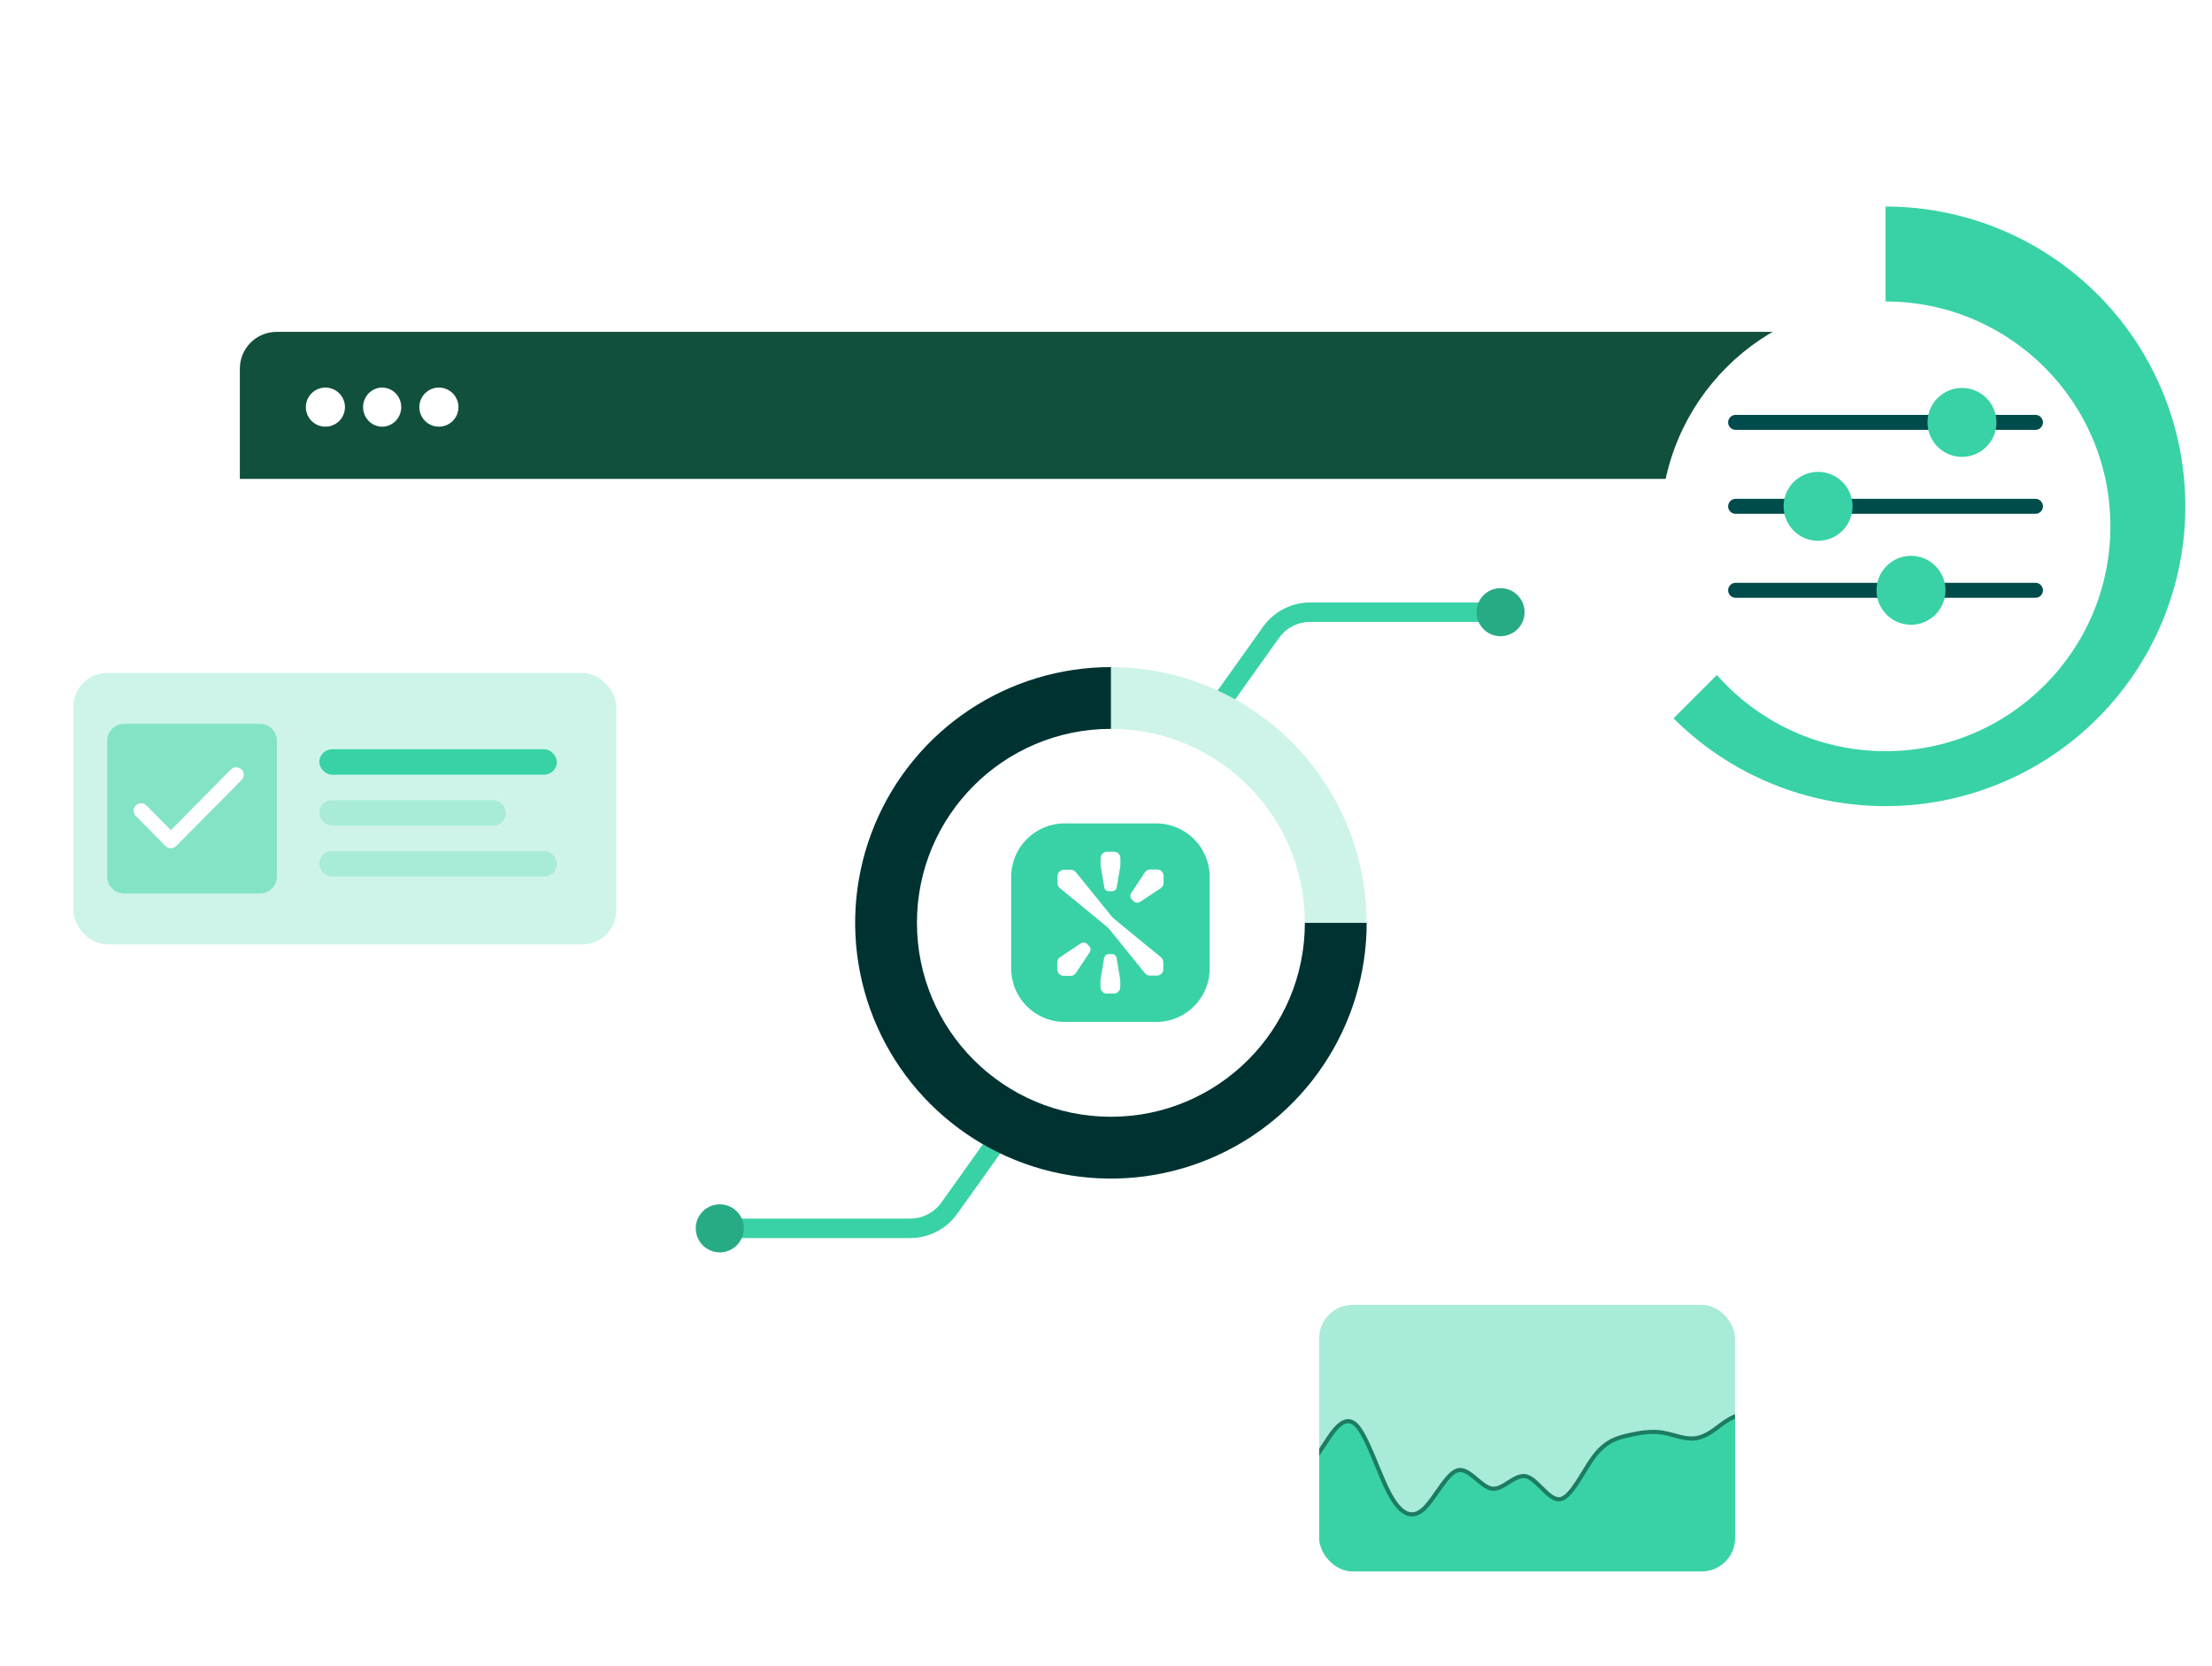
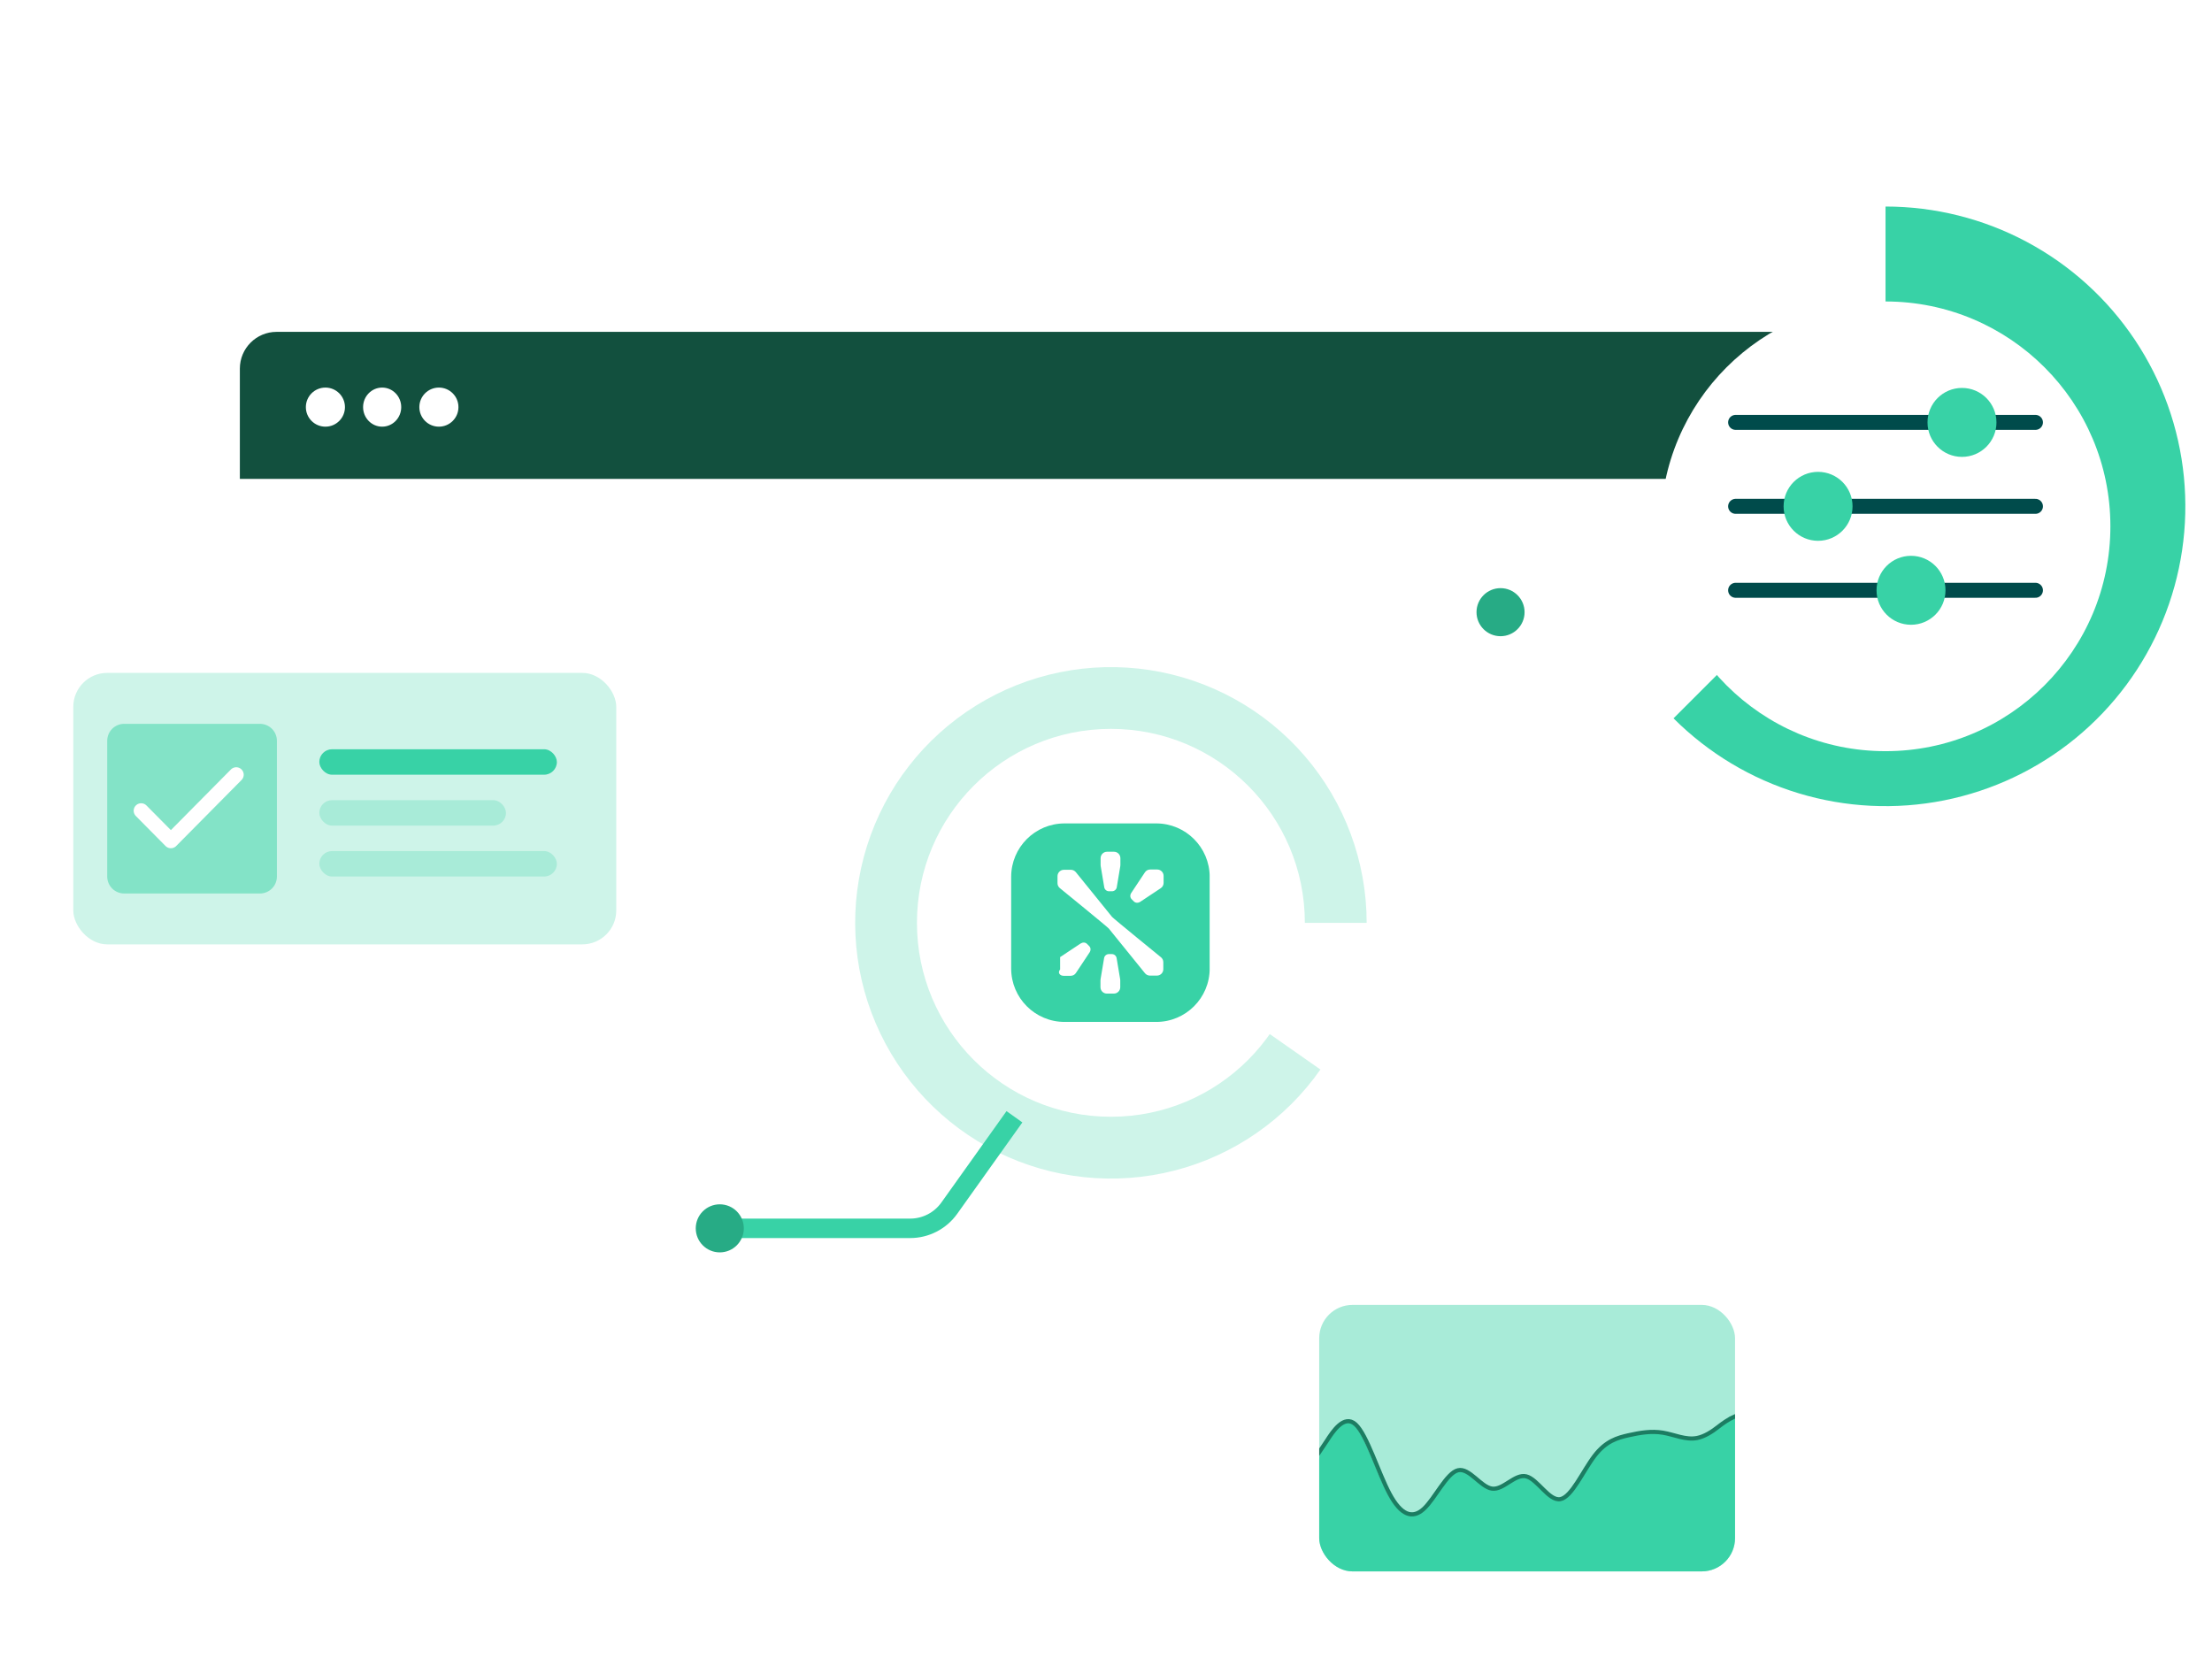
<svg xmlns="http://www.w3.org/2000/svg" width="332" height="250" viewBox="0 0 332 250" fill="none">
  <g clip-path="url(#clip0_4051_11815)">
    <g filter="url(#filter0_d_4051_11815)">
      <rect x="36" y="45" width="259.31" height="160" rx="5.517" fill="white" />
-       <path d="M180.99 103.823L190.769 90.105C192.123 88.206 194.311 87.078 196.643 87.078H225.129" stroke="#38D2A6" stroke-width="2.92" />
      <path d="M205.123 133.706C205.123 124.537 201.841 115.671 195.872 108.713C189.902 101.754 181.639 97.162 172.577 95.767C163.515 94.372 154.253 96.267 146.468 101.109C138.682 105.951 132.886 113.419 130.129 122.163C127.372 130.908 127.836 140.35 131.437 148.782C135.038 157.213 141.538 164.078 149.761 168.133C157.984 172.188 167.387 173.165 176.268 170.889C185.15 168.613 192.923 163.232 198.182 155.722L166.738 133.706H205.123Z" fill="#CEF4E9" />
      <circle cx="225.217" cy="87.075" r="3.607" fill="#27AB85" />
      <path d="M152.258 162.813L142.479 176.532C141.125 178.431 138.937 179.559 136.605 179.559L108.119 179.559" stroke="#38D2A6" stroke-width="2.92" />
      <circle cx="108.033" cy="179.561" r="3.607" transform="rotate(-180 108.033 179.561)" fill="#27AB85" />
-       <path d="M205.123 133.706C205.123 141.298 202.872 148.719 198.654 155.031C194.436 161.344 188.441 166.264 181.427 169.169C174.413 172.074 166.695 172.834 159.249 171.353C151.803 169.872 144.964 166.216 139.595 160.848C134.227 155.48 130.571 148.64 129.09 141.194C127.609 133.748 128.369 126.03 131.274 119.016C134.18 112.002 139.1 106.007 145.412 101.789C151.725 97.572 159.146 95.32 166.738 95.32V107.513C161.557 107.513 156.493 109.049 152.186 111.927C147.879 114.805 144.521 118.896 142.539 123.682C140.557 128.468 140.038 133.735 141.048 138.816C142.059 143.896 144.554 148.564 148.217 152.227C151.88 155.89 156.547 158.384 161.628 159.395C166.709 160.406 171.975 159.887 176.761 157.905C181.547 155.922 185.638 152.565 188.516 148.257C191.394 143.95 192.931 138.886 192.931 133.706H205.123Z" fill="#003232" />
      <circle cx="166.736" cy="133.701" r="29.111" fill="white" />
      <path d="M36 50.517C36 47.47 38.47 45 41.517 45H289.793C292.84 45 295.31 47.47 295.31 50.517V67.069H36V50.517Z" fill="#12503E" />
      <circle cx="48.841" cy="56.297" r="2.934" fill="white" />
      <ellipse cx="57.358" cy="56.297" rx="2.862" ry="2.934" fill="white" />
      <circle cx="65.874" cy="56.297" r="2.934" fill="white" />
      <g clip-path="url(#clip1_4051_11815)">
        <path d="M151.767 126.802V140.556C151.767 144.987 155.357 148.577 159.788 148.577H173.541C177.972 148.577 181.563 144.987 181.563 140.556V126.802C181.555 122.371 177.965 118.781 173.534 118.781H159.788C155.357 118.781 151.767 122.371 151.767 126.802Z" fill="#38D2A6" />
        <path d="M166.128 144.324H167.181C167.707 144.324 168.139 143.893 168.139 143.367V142.314C168.139 142.248 168.131 142.182 168.117 142.116C168.117 142.116 167.597 138.979 167.59 138.979C167.524 138.643 167.232 138.395 166.881 138.395H166.428C166.077 138.395 165.777 138.65 165.718 138.979C165.718 138.979 165.199 142.116 165.192 142.116C165.177 142.182 165.17 142.241 165.17 142.314V143.367C165.17 143.893 165.594 144.324 166.128 144.324Z" fill="white" />
-         <path d="M163.524 138.16C163.736 137.853 163.743 137.458 163.473 137.187L163.151 136.866C162.888 136.602 162.493 136.61 162.179 136.814L159.115 138.847C158.859 139.015 158.684 139.308 158.684 139.644V140.697C158.684 141.223 159.115 141.655 159.641 141.655H160.694C161.031 141.655 161.323 141.487 161.491 141.223C161.491 141.223 163.517 138.167 163.524 138.16Z" fill="white" />
+         <path d="M163.524 138.16C163.736 137.853 163.743 137.458 163.473 137.187L163.151 136.866C162.888 136.602 162.493 136.61 162.179 136.814L159.115 138.847V140.697C158.684 141.223 159.115 141.655 159.641 141.655H160.694C161.031 141.655 161.323 141.487 161.491 141.223C161.491 141.223 163.517 138.167 163.524 138.16Z" fill="white" />
        <path d="M167.202 123.035H166.149C165.623 123.035 165.191 123.467 165.191 123.993V125.046C165.191 125.112 165.199 125.178 165.213 125.243C165.213 125.243 165.732 128.38 165.74 128.38C165.806 128.717 166.098 128.965 166.449 128.965H166.902C167.253 128.965 167.553 128.709 167.612 128.38C167.612 128.38 168.131 125.243 168.138 125.243C168.153 125.178 168.16 125.119 168.16 125.046V123.993C168.153 123.459 167.729 123.035 167.202 123.035Z" fill="white" />
        <path d="M169.805 129.194C169.593 129.501 169.586 129.896 169.856 130.167L170.178 130.489C170.441 130.752 170.836 130.744 171.151 130.54L174.214 128.507C174.47 128.339 174.646 128.046 174.646 127.71V126.657C174.646 126.131 174.214 125.699 173.688 125.699H172.635C172.299 125.699 172.006 125.867 171.838 126.131C171.831 126.131 169.805 129.194 169.805 129.194Z" fill="white" />
        <path d="M174.244 138.867C174.237 138.86 167.093 133.047 166.903 132.805C165.799 131.445 161.477 126.108 161.477 126.1C161.302 125.888 161.031 125.742 160.731 125.742H159.679C159.152 125.742 158.721 126.174 158.721 126.7V127.753C158.721 128.053 158.86 128.316 159.079 128.499C159.086 128.506 166.23 134.319 166.42 134.56C167.524 135.92 171.846 141.258 171.846 141.265C172.021 141.477 172.292 141.624 172.591 141.624H173.644C174.171 141.624 174.602 141.192 174.602 140.666V139.613C174.602 139.306 174.463 139.043 174.244 138.867Z" fill="white" />
      </g>
    </g>
    <g filter="url(#filter1_d_4051_11815)">
      <g clip-path="url(#clip2_4051_11815)">
        <rect x="198" y="192" width="62.879" height="40.156" rx="5" fill="#A8EBD8" />
        <path d="M198.855 212.381L198.802 212.464C198.278 213.273 198 214.216 198 215.179V227.621C198 230.383 200.239 232.621 203 232.621H255.879C258.641 232.621 260.879 230.383 260.879 227.621V209.489C260.879 209.027 260.505 208.652 260.042 208.652C259.754 208.652 259.485 208.801 259.333 209.046L259.007 209.567C258.907 209.727 258.785 209.873 258.637 209.991C257.713 210.728 256.024 211.686 254.447 211.991C252.736 212.321 251.026 211.477 249.315 211.195C247.605 210.913 245.894 211.194 244.184 211.574C242.473 211.955 240.763 212.436 239.052 214.647C237.342 216.858 235.631 220.799 233.921 221.118C232.21 221.436 230.5 218.132 228.789 217.718C227.079 217.304 225.368 219.78 223.658 219.552C221.947 219.323 220.237 216.39 218.526 216.811C216.816 217.233 215.105 221.009 213.395 222.575C211.684 224.141 209.974 223.497 208.263 220.328C206.553 217.159 204.842 211.464 203.132 209.939C201.421 208.414 199.711 211.059 198.855 212.381Z" fill="#38D2A6" />
        <path d="M197.221 215.27L199.165 212.372C200.019 211.043 201.728 208.385 203.437 209.917C205.146 211.45 206.855 217.174 208.564 220.359C210.273 223.545 211.982 224.192 213.691 222.618C215.4 221.044 217.109 217.249 218.818 216.825C220.527 216.401 222.236 219.349 223.945 219.579C225.654 219.809 227.363 217.32 229.072 217.736C230.781 218.152 232.49 221.473 234.199 221.153C235.908 220.833 237.617 216.872 239.326 214.65C241.035 212.427 242.744 211.944 244.453 211.561C246.162 211.178 247.871 210.896 249.58 211.18C251.289 211.463 252.998 212.311 254.707 211.979C255.853 211.757 256.999 211.004 257.888 210.303C258.632 209.716 259.418 209.181 260.282 208.79L261.267 208.344" stroke="#1C7D62" stroke-width="0.623" />
      </g>
    </g>
    <g filter="url(#filter2_d_4051_11815)">
      <rect x="11" y="97" width="81.494" height="40.747" rx="5.093" fill="#CEF4E9" />
      <path d="M16.093 107.191C16.093 105.785 17.233 104.645 18.64 104.645H39.013C40.419 104.645 41.56 105.785 41.56 107.191V127.565C41.56 128.971 40.419 130.111 39.013 130.111H18.64C17.233 130.111 16.093 128.971 16.093 127.565V107.191Z" fill="#83E3C7" />
      <path d="M35.456 112.285L25.646 122.195L21.186 117.69" stroke="white" stroke-width="2.246" stroke-linecap="round" stroke-linejoin="round" />
      <rect x="47.927" y="108.461" width="35.654" height="3.82" rx="1.91" fill="#38D2A6" />
      <rect x="47.927" y="123.742" width="35.654" height="3.82" rx="1.91" fill="#A8EBD8" />
      <rect x="47.927" y="116.102" width="28.014" height="3.82" rx="1.91" fill="#A8EBD8" />
    </g>
    <g filter="url(#filter3_d_4051_11815)">
      <path d="M283 27C290.4 27 297.686 28.825 304.213 32.313C310.739 35.802 316.305 40.846 320.416 46.999C324.528 53.153 327.058 60.225 327.783 67.589C328.509 74.954 327.407 82.384 324.575 89.221C321.743 96.058 317.268 102.091 311.548 106.785C305.827 111.48 299.037 114.692 291.779 116.135C284.521 117.579 277.019 117.211 269.937 115.062C262.855 112.914 256.413 109.053 251.18 103.82L283 72V27Z" fill="#38D2A6" />
      <g filter="url(#filter4_d_4051_11815)">
        <circle cx="283" cy="72" r="33.75" fill="white" />
      </g>
      <path d="M260.5 59.398H305.5" stroke="#004B4B" stroke-width="2.25" stroke-linecap="round" />
      <path d="M260.5 72H305.5" stroke="#004B4B" stroke-width="2.25" stroke-linecap="round" />
      <path d="M260.5 84.602H305.5" stroke="#004B4B" stroke-width="2.25" stroke-linecap="round" />
      <circle cx="294.476" cy="59.402" r="5.175" fill="#38D2A6" />
      <circle cx="272.875" cy="71.999" r="5.175" fill="#38D2A6" />
      <circle cx="286.825" cy="84.601" r="5.175" fill="#38D2A6" />
    </g>
  </g>
  <defs>
    <filter id="filter0_d_4051_11815" x="26.378" y="40.189" width="278.554" height="179.243" filterUnits="userSpaceOnUse" color-interpolation-filters="sRGB">
      <feFlood flood-opacity="0" result="BackgroundImageFix" />
      <feColorMatrix in="SourceAlpha" type="matrix" values="0 0 0 0 0 0 0 0 0 0 0 0 0 0 0 0 0 0 127 0" result="hardAlpha" />
      <feOffset dy="4.811" />
      <feGaussianBlur stdDeviation="4.811" />
      <feComposite in2="hardAlpha" operator="out" />
      <feColorMatrix type="matrix" values="0 0 0 0 0 0 0 0 0 0 0 0 0 0 0 0 0 0 0.08 0" />
      <feBlend mode="normal" in2="BackgroundImageFix" result="effect1_dropShadow_4051_11815" />
      <feBlend mode="normal" in="SourceGraphic" in2="effect1_dropShadow_4051_11815" result="shape" />
    </filter>
    <filter id="filter1_d_4051_11815" x="190.277" y="188.138" width="77.858" height="55.446" filterUnits="userSpaceOnUse" color-interpolation-filters="sRGB">
      <feFlood flood-opacity="0" result="BackgroundImageFix" />
      <feColorMatrix in="SourceAlpha" type="matrix" values="0 0 0 0 0 0 0 0 0 0 0 0 0 0 0 0 0 0 127 0" result="hardAlpha" />
      <feOffset dy="3.862" />
      <feGaussianBlur stdDeviation="3.862" />
      <feComposite in2="hardAlpha" operator="out" />
      <feColorMatrix type="matrix" values="0 0 0 0 0 0 0 0 0 0 0 0 0 0 0 0 0 0 0.08 0" />
      <feBlend mode="normal" in2="BackgroundImageFix" result="effect1_dropShadow_4051_11815" />
      <feBlend mode="normal" in="SourceGraphic" in2="effect1_dropShadow_4051_11815" result="shape" />
    </filter>
    <filter id="filter2_d_4051_11815" x="3" y="93" width="97.494" height="56.746" filterUnits="userSpaceOnUse" color-interpolation-filters="sRGB">
      <feFlood flood-opacity="0" result="BackgroundImageFix" />
      <feColorMatrix in="SourceAlpha" type="matrix" values="0 0 0 0 0 0 0 0 0 0 0 0 0 0 0 0 0 0 127 0" result="hardAlpha" />
      <feOffset dy="4" />
      <feGaussianBlur stdDeviation="4" />
      <feComposite in2="hardAlpha" operator="out" />
      <feColorMatrix type="matrix" values="0 0 0 0 0 0 0 0 0 0 0 0 0 0 0 0 0 0 0.08 0" />
      <feBlend mode="normal" in2="BackgroundImageFix" result="effect1_dropShadow_4051_11815" />
      <feBlend mode="normal" in="SourceGraphic" in2="effect1_dropShadow_4051_11815" result="shape" />
    </filter>
    <filter id="filter3_d_4051_11815" x="241.25" y="23" width="94.75" height="106" filterUnits="userSpaceOnUse" color-interpolation-filters="sRGB">
      <feFlood flood-opacity="0" result="BackgroundImageFix" />
      <feColorMatrix in="SourceAlpha" type="matrix" values="0 0 0 0 0 0 0 0 0 0 0 0 0 0 0 0 0 0 127 0" result="hardAlpha" />
      <feOffset dy="4" />
      <feGaussianBlur stdDeviation="4" />
      <feComposite in2="hardAlpha" operator="out" />
      <feColorMatrix type="matrix" values="0 0 0 0 0 0 0 0 0 0 0 0 0 0 0 0 0 0 0.08 0" />
      <feBlend mode="normal" in2="BackgroundImageFix" result="effect1_dropShadow_4051_11815" />
      <feBlend mode="normal" in="SourceGraphic" in2="effect1_dropShadow_4051_11815" result="shape" />
    </filter>
    <filter id="filter4_d_4051_11815" x="243.25" y="35.25" width="79.5" height="79.5" filterUnits="userSpaceOnUse" color-interpolation-filters="sRGB">
      <feFlood flood-opacity="0" result="BackgroundImageFix" />
      <feColorMatrix in="SourceAlpha" type="matrix" values="0 0 0 0 0 0 0 0 0 0 0 0 0 0 0 0 0 0 127 0" result="hardAlpha" />
      <feOffset dy="3" />
      <feGaussianBlur stdDeviation="3" />
      <feComposite in2="hardAlpha" operator="out" />
      <feColorMatrix type="matrix" values="0 0 0 0 0 0 0 0 0 0 0 0 0 0 0 0 0 0 0.16 0" />
      <feBlend mode="normal" in2="BackgroundImageFix" result="effect1_dropShadow_4051_11815" />
      <feBlend mode="normal" in="SourceGraphic" in2="effect1_dropShadow_4051_11815" result="shape" />
    </filter>
    <clipPath id="clip0_4051_11815">
      <rect width="332" height="250" fill="white" />
    </clipPath>
    <clipPath id="clip1_4051_11815">
      <rect width="29.789" height="29.789" fill="white" transform="translate(151.767 118.781)" />
    </clipPath>
    <clipPath id="clip2_4051_11815">
      <rect x="198" y="192" width="62.412" height="40" rx="5" fill="white" />
    </clipPath>
  </defs>
</svg>